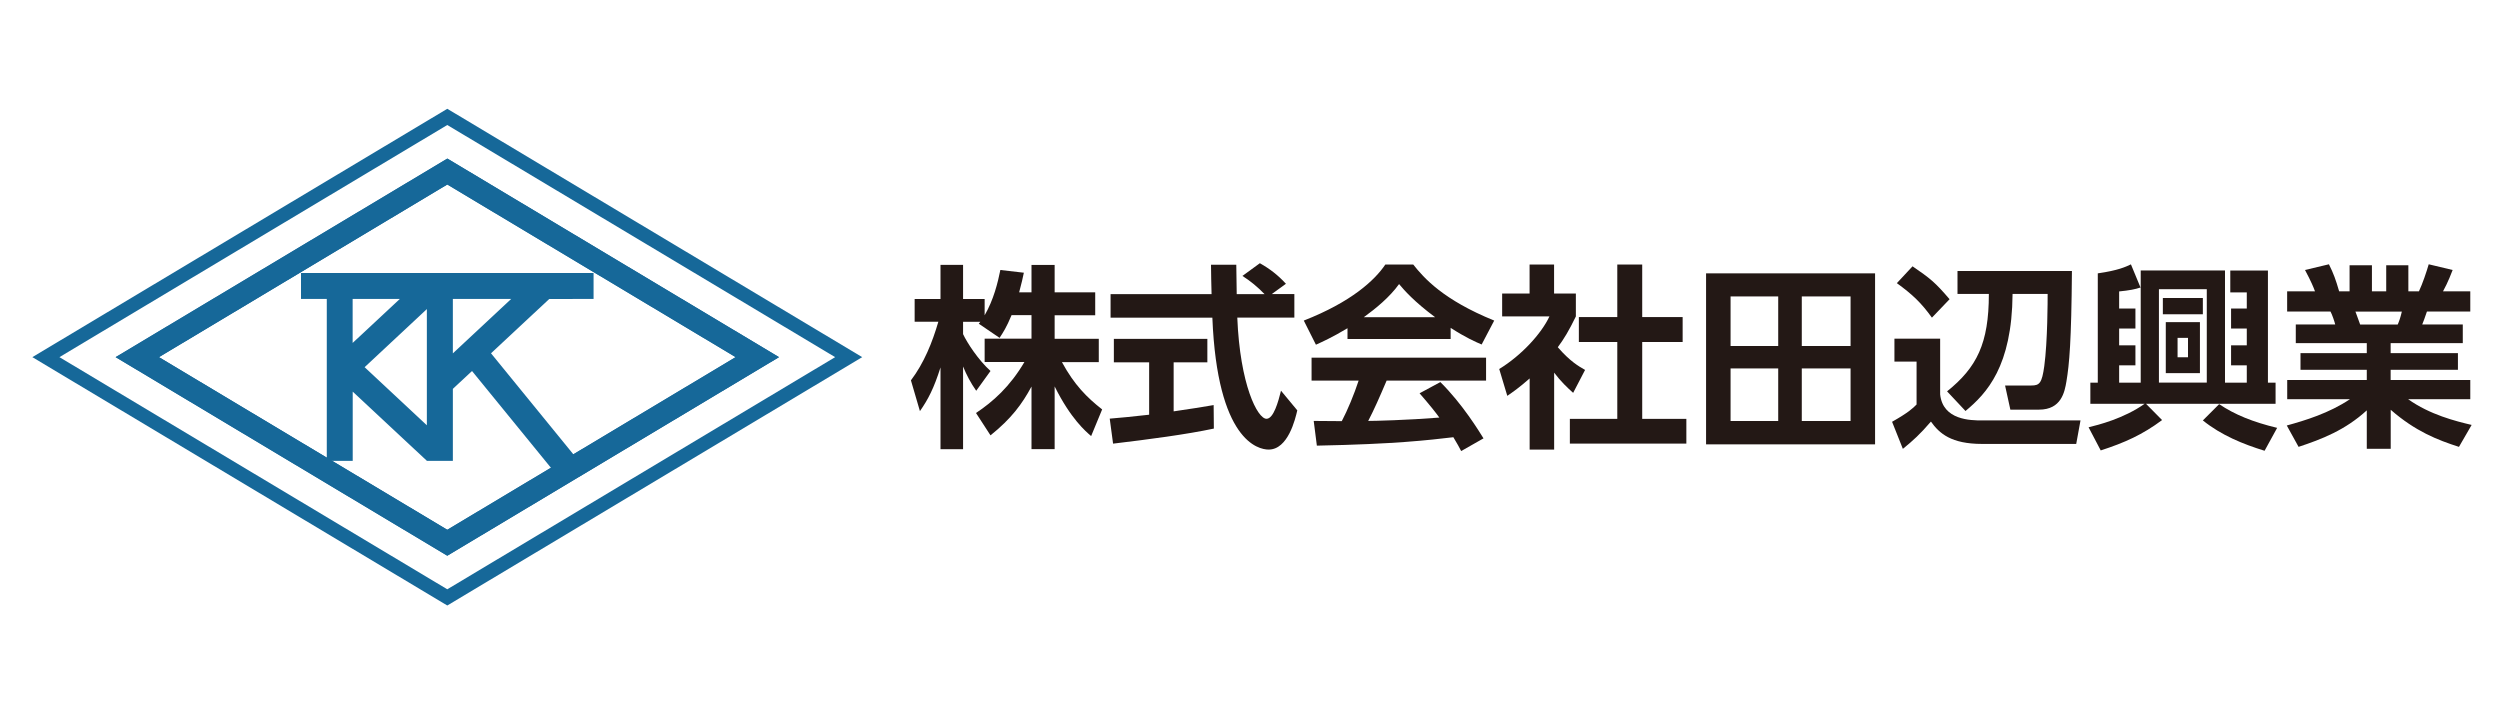
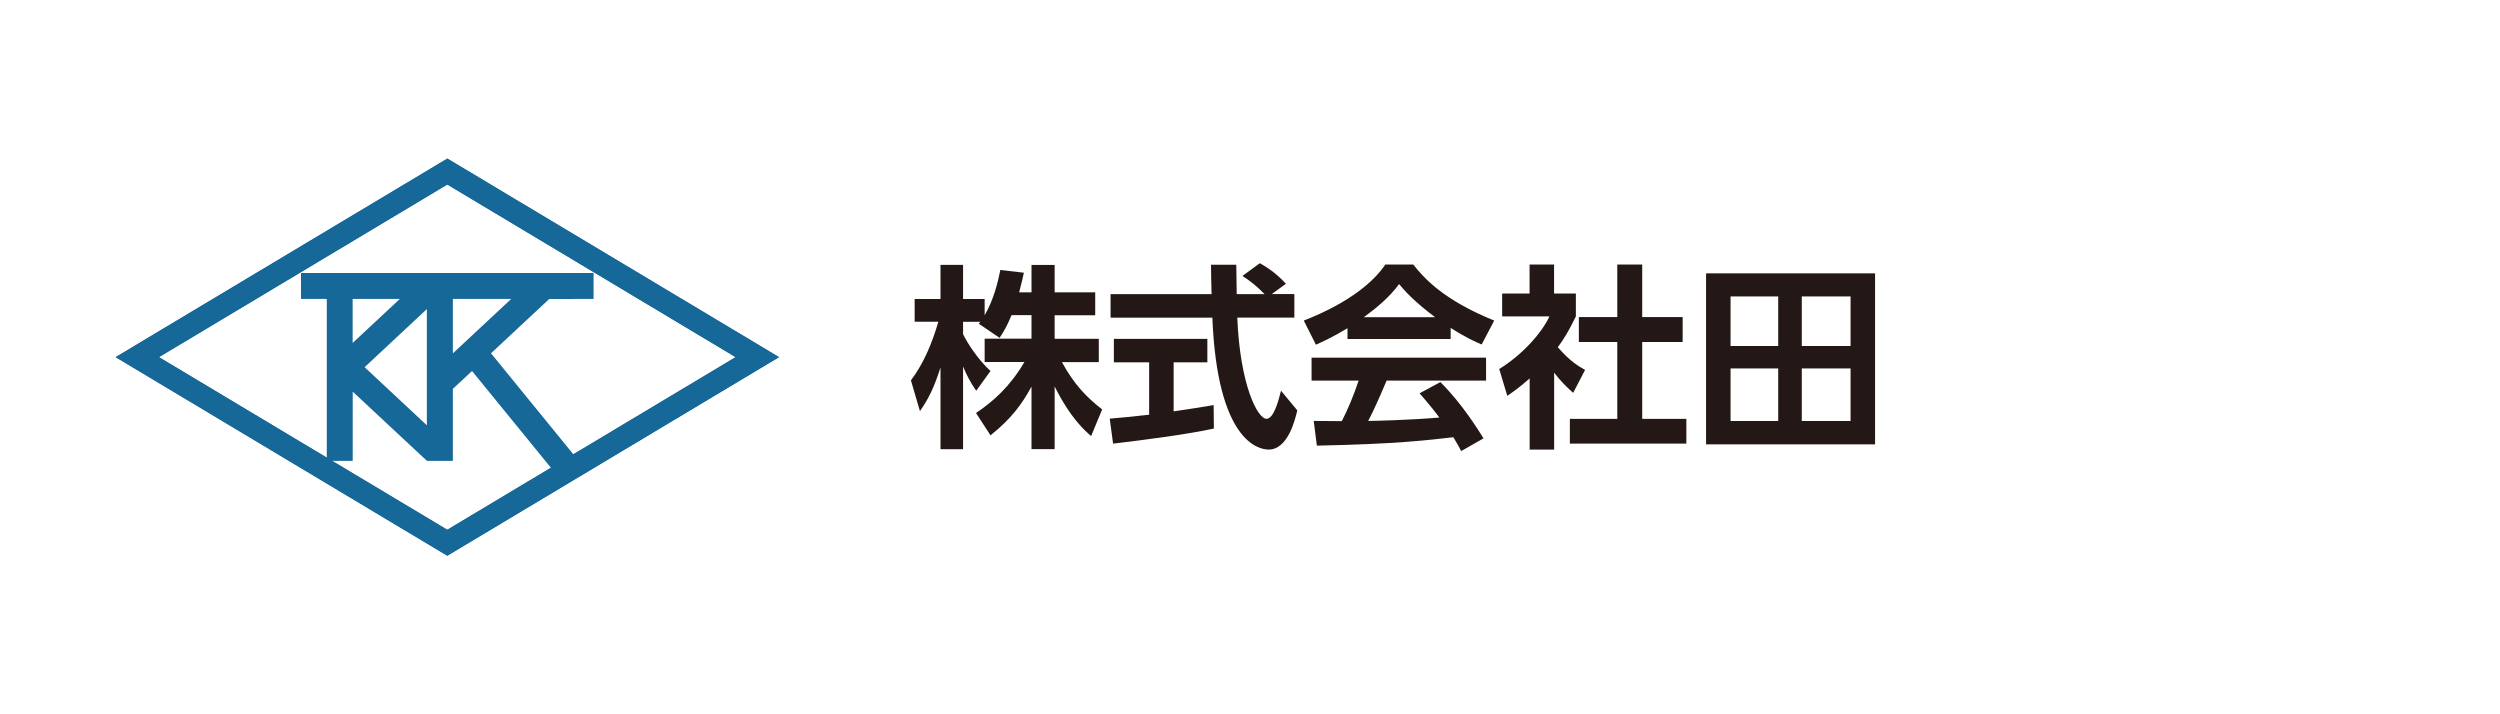
<svg xmlns="http://www.w3.org/2000/svg" id="_レイヤー_1" data-name="レイヤー_1" viewBox="0 0 350 100">
  <defs>
    <style> .cls-1 { fill: #231815; } .cls-2 { fill: #166899; } </style>
  </defs>
  <g>
    <path class="cls-2" d="M83.1,41.85v-3.63h-40.96v3.63h3.61v22.67h3.63v-9.69l10.39,9.69h3.63v-10.08l2.68-2.5,11.76,14.42,2.81-2.29-11.91-14.61,8.15-7.6M55.98,41.85l-6.61,6.16v-6.16h6.61ZM51.04,51.41l8.72-8.14v16.27l-8.72-8.14ZM63.4,49.47v-7.62h8.17l-8.17,7.62Z" />
    <path class="cls-2" d="M62.62,77.8l-46.43-27.8,46.44-27.8,46.43,27.8M22.25,50l40.37,24.17,40.37-24.17-40.37-24.17-40.37,24.17Z" />
    <path class="cls-2" d="M62.62,77.8l-46.43-27.8,46.44-27.8,46.43,27.8M22.25,50l40.37,24.17,40.37-24.17-40.37-24.17-40.37,24.17Z" />
-     <path class="cls-2" d="M62.62,84.77L4.53,50,62.62,15.23l58.09,34.77M8.32,50l54.3,32.5,54.3-32.5L62.62,17.5,8.32,50Z" />
  </g>
  <g>
    <path class="cls-1" d="M141.61,44.14c-.69,1.67-1.18,2.42-1.67,3.16l-2.91-1.98c.11-.14.17-.19.22-.27h-2.42v1.73c.58,1.24,2.14,3.62,3.84,5.16l-2,2.77c-.77-1.1-1.35-2.2-1.84-3.4v11.58h-3.16v-11.45c-.93,2.94-1.73,4.47-2.88,6.12l-1.26-4.31c1.84-2.44,2.99-5.3,3.84-8.21h-3.32v-3.18h3.62v-4.78h3.16v4.78h3.02v2.28c1.26-2.17,1.84-4.56,2.2-6.34l3.29.38c-.16.77-.3,1.4-.66,2.75h1.73v-3.84h3.24v3.84h5.68v3.21h-5.68v3.29h6.18v3.27h-5.16c1.73,3.18,3.49,4.94,5.63,6.62l-1.54,3.73c-.74-.63-2.86-2.42-5.11-6.95v8.78h-3.24v-8.76c-1.32,2.44-2.8,4.47-5.74,6.83l-2.03-3.13c2.36-1.57,4.75-3.68,6.78-7.14h-5.57v-3.27h6.56v-3.29h-2.8Z" />
    <path class="cls-1" d="M155.36,58.61c1.59-.14,3.13-.27,5.52-.55v-7.33h-4.94v-3.29h13.09v3.29h-4.72v6.86c2.33-.33,4.12-.63,5.6-.88l.03,3.29c-3.84.82-9.09,1.51-14.11,2.11l-.47-3.51ZM178.03,41.17h3.18v3.29h-7.99c.38,9.42,2.83,14.17,4.09,14.17.99,0,1.65-2.39,2.03-3.93l2.28,2.75c-.28,1.21-1.29,5.49-4.01,5.49-1.46,0-7.19-1.24-7.88-18.47h-14.25v-3.29h14.14c-.03-.77-.08-3.54-.08-4.12h3.54c0,.44.03,2.36.06,4.12h3.9c-.99-1.02-1.98-1.84-3.1-2.55l2.44-1.78c1.37.77,2.55,1.67,3.65,2.88l-2,1.45Z" />
    <path class="cls-1" d="M188.65,45.95c-2.2,1.32-3.57,1.92-4.42,2.31l-1.7-3.38c6.67-2.61,9.94-5.65,11.42-7.85h3.9c1.48,1.87,4.17,4.94,11.34,7.85l-1.76,3.35c-.88-.38-2.22-.96-4.34-2.33v1.56h-14.44v-1.51ZM204.57,63.16c-.3-.55-.49-.96-1.1-1.95-3.54.41-8.02.96-19.11,1.18l-.44-3.46c.36,0,3.29.03,3.93.03.8-1.51,1.73-3.76,2.36-5.68h-6.59v-3.21h24.43v3.21h-13.92c-1.04,2.44-1.73,4.01-2.58,5.65.88,0,5.46-.11,9.96-.47-.6-.82-1.32-1.73-2.77-3.4l2.91-1.57c3.13,3.1,5.46,6.95,6.04,7.88l-3.13,1.78ZM200.92,44.41c-2.96-2.2-4.34-3.79-5.05-4.64-1.32,1.84-3.27,3.43-4.94,4.64h9.99Z" />
    <path class="cls-1" d="M217.58,62.94h-3.43v-9.96c-1.4,1.24-2.33,1.89-3.13,2.44l-1.13-3.76c3.1-1.89,5.9-4.94,7.03-7.36h-6.62v-3.21h3.84v-4.06h3.43v4.06h3.05v3.21c-.96,1.98-1.67,3.16-2.53,4.31,1.73,2,2.96,2.69,3.82,3.18l-1.67,3.21c-.82-.74-1.73-1.59-2.66-2.83v10.76ZM226.42,37.03h3.49v7.36h5.66v3.49h-5.66v10.76h6.18v3.46h-16.31v-3.46h6.64v-10.76h-5.38v-3.49h5.38v-7.36Z" />
    <path class="cls-1" d="M262.51,38.27v23.94h-23.66v-23.94h23.66ZM248.95,41.5h-6.67v6.94h6.67v-6.94ZM248.95,51.58h-6.67v7.36h6.67v-7.36ZM259.08,41.5h-6.83v6.94h6.83v-6.94ZM259.08,51.58h-6.83v7.36h6.83v-7.36Z" />
-     <path class="cls-1" d="M265.22,47.41h6.4v7.8c.38,3.62,4.28,3.65,5.87,3.65h13.78l-.6,3.29h-13.18c-4.31,0-5.98-1.46-7.16-3.13-1.51,1.76-2.5,2.66-3.93,3.82l-1.51-3.79c2.28-1.29,2.91-1.89,3.43-2.42v-6.01h-3.1v-3.21ZM267.75,37.28c2.47,1.7,3.13,2.2,5.19,4.61l-2.47,2.58c-1.51-2.09-2.69-3.21-4.91-4.83l2.2-2.36ZM290.07,37.94c-.08,9.88-.36,13.01-.77,15.46-.25,1.48-.71,3.95-3.84,3.95h-4.01l-.74-3.38h3.68c1.15,0,1.48-.33,1.81-2.72.47-3.49.47-9.28.47-10.1h-4.91c-.08,10.16-3.62,13.92-6.59,16.39l-2.58-2.75c4.17-3.35,5.85-6.7,5.85-13.64h-4.39v-3.21h16.03Z" />
-     <path class="cls-1" d="M293.69,53.56v-15.29c2.86-.41,3.9-.91,4.64-1.26l1.34,3.24c-.74.25-1.56.41-2.99.55v2.39h2.28v2.8h-2.28v2.36h2.28v2.8h-2.28v2.42h3.02v-15.7h11.8v15.7h3.05v-2.42h-2.2v-2.8h2.2v-2.36h-2.2v-2.8h2.2v-2.25h-2.31v-3.07h5.27v15.7h1.07v2.96h-18.14l2.25,2.28c-2.72,2.03-5.22,3.16-8.59,4.25l-1.7-3.24c1.34-.33,4.91-1.21,7.85-3.29h-7.6v-2.96h1.04ZM302.25,40.49v13.07h6.7v-13.07h-6.7ZM302.8,41.72h5.6v2.28h-5.6v-2.28ZM303.21,45.1h4.78v7.14h-4.78v-7.14ZM304.86,47.3v2.72h1.46v-2.72h-1.46ZM317.05,63.11c-3.02-.93-6.07-2.17-8.65-4.25l2.28-2.28c2.2,1.48,4.72,2.5,8.12,3.32l-1.76,3.21Z" />
-     <path class="cls-1" d="M344.25,62.56c-2.99-.96-6.09-2.17-9.55-5.19v5.46h-3.35v-5.38c-3.02,2.77-6.31,4.04-9.55,5.11l-1.65-2.99c2.58-.71,5.93-1.73,8.84-3.68h-8.78v-2.69h11.14v-1.43h-9.28v-2.33h9.28v-1.4h-9.94v-2.61h5.52c-.08-.36-.44-1.43-.66-1.81h-6.07v-2.83h3.9c-.19-.52-.52-1.35-1.4-2.99l3.35-.8c.66,1.32.96,2.17,1.43,3.79h1.46v-3.65h3.13v3.65h2v-3.65h3.1v3.65h1.48c.52-1.1,1.07-2.75,1.37-3.79l3.35.8c-.11.27-.63,1.7-1.35,2.99h3.82v2.83h-6.07c-.36,1.02-.44,1.29-.66,1.81h5.68v2.61h-10.1v1.4h9.42v2.33h-9.42v1.43h11.15v2.69h-8.7c3.05,2.17,6.64,3.07,8.89,3.6l-1.78,3.08ZM335.68,45.43c.17-.38.36-.88.58-1.81h-6.5c.11.25.55,1.54.66,1.81h5.27Z" />
  </g>
</svg>